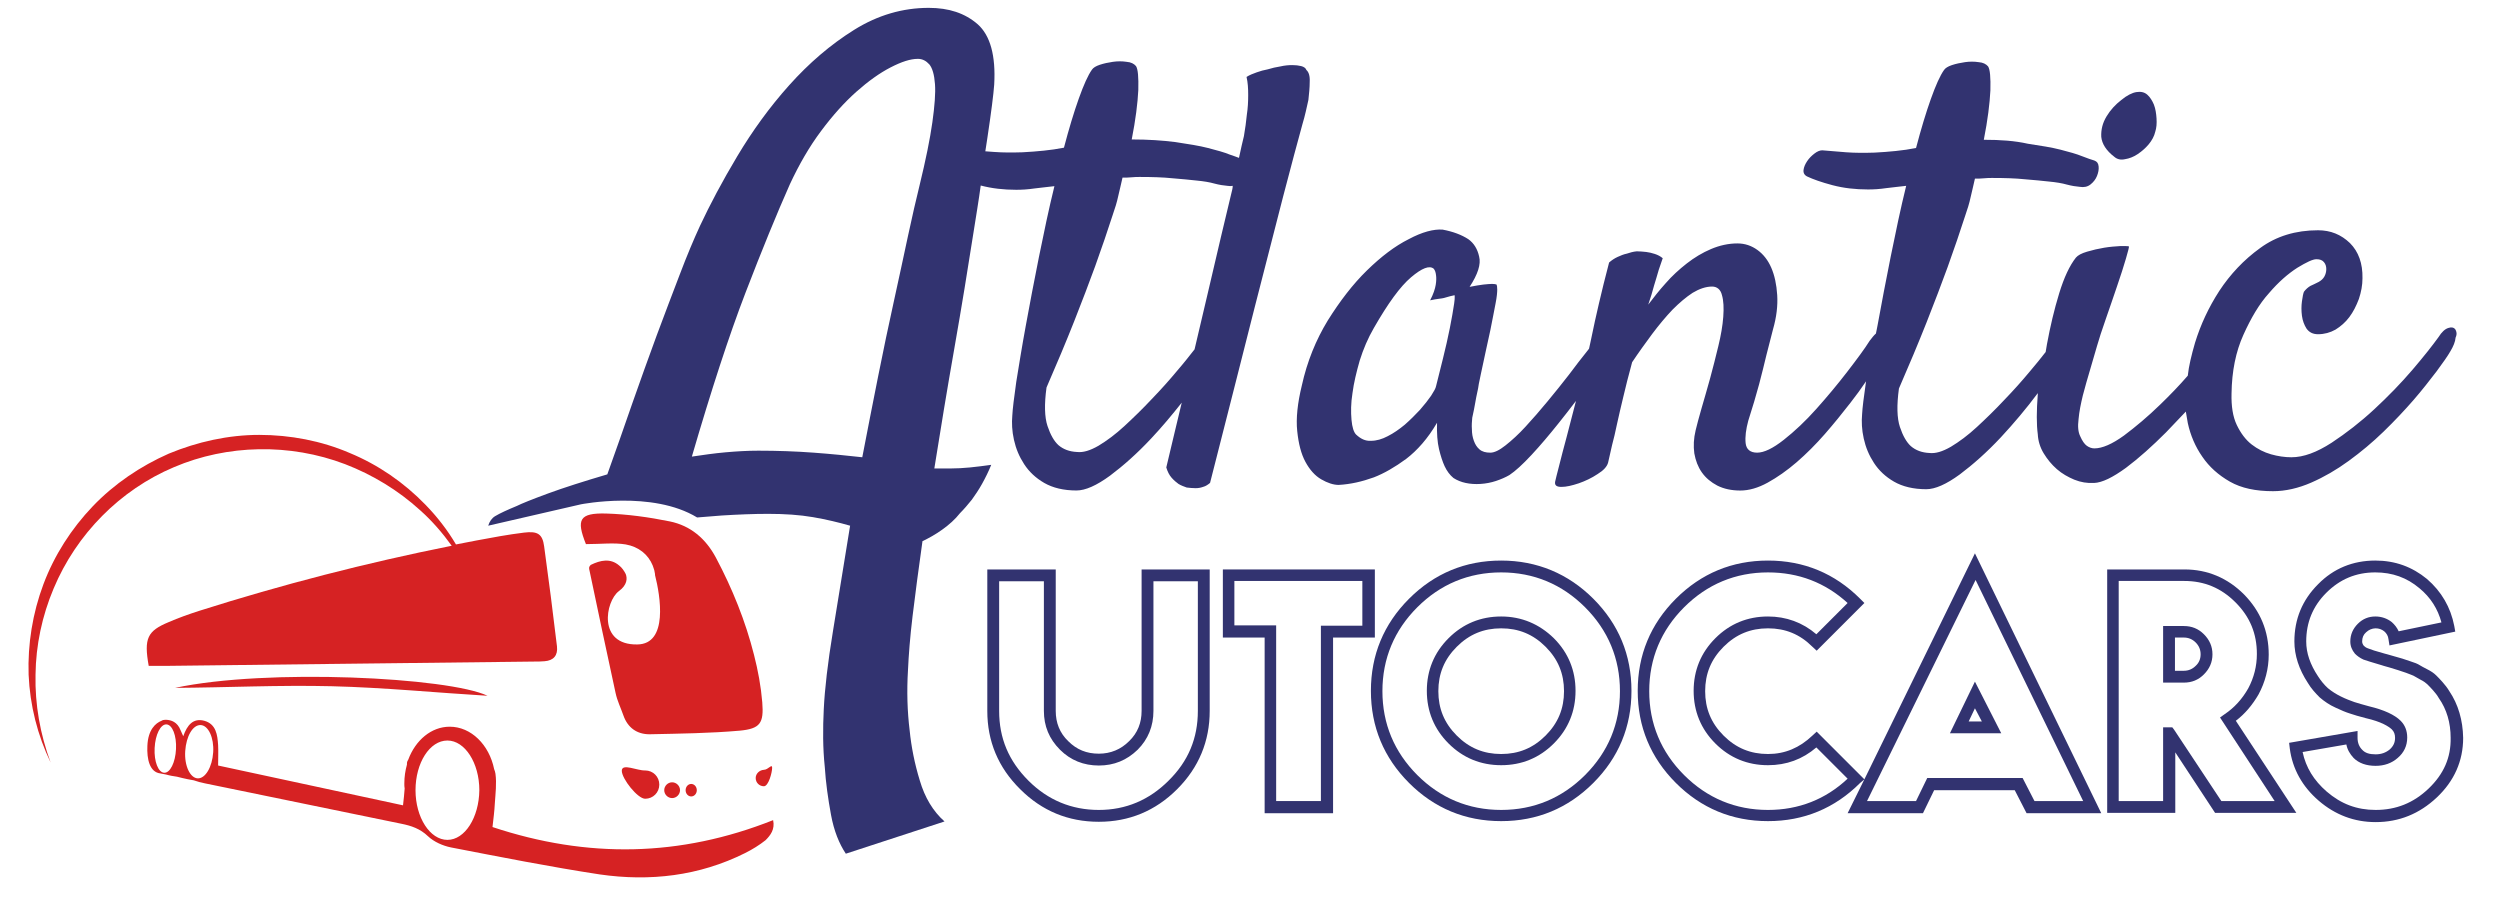
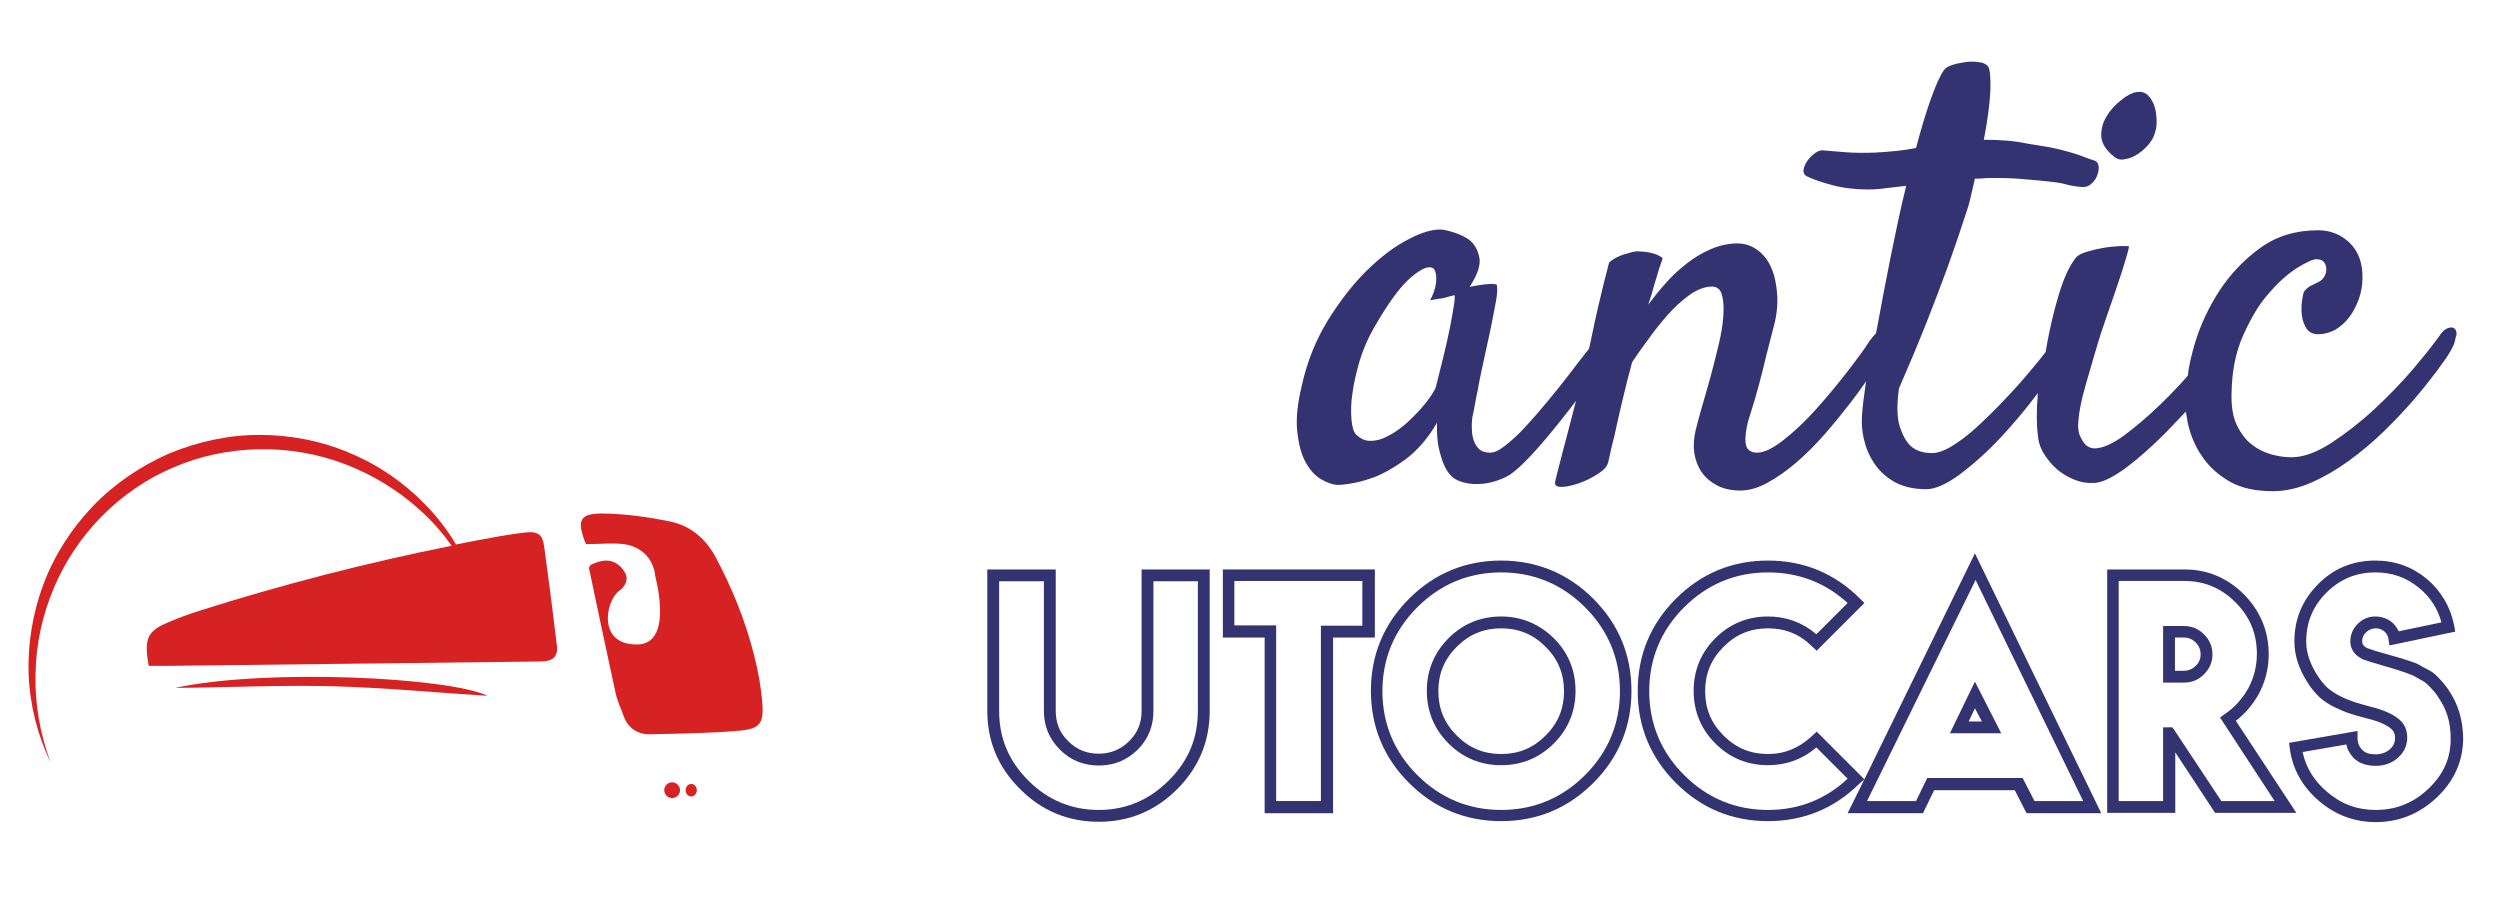
<svg xmlns="http://www.w3.org/2000/svg" version="1.1" id="Calque_1" x="0px" y="0px" viewBox="0 0 759.9 270.3" style="enable-background:new 0 0 759.9 270.3;" xml:space="preserve" width="317px" height="114px">
  <style type="text/css">
	.st0{fill:#323370;}
	.st1{fill:#D62223;}
</style>
  <g>
    <path class="st0" d="M347,214.6c0,3.6-1.2,6.7-3.8,9.2c-2.5,2.5-5.6,3.8-9.2,3.8c-3.7,0-6.7-1.2-9.3-3.8c-2.6-2.5-3.8-5.6-3.8-9.2   v-43h-20.8v43c0,9.2,3.3,17.2,10,23.8c6.6,6.6,14.6,9.9,23.9,9.9c9.2,0,17.2-3.3,23.8-9.9c6.6-6.6,9.9-14.6,9.9-23.8v-43H347V214.6   z M350.6,175.2h13.5v39.4c0,8.3-2.9,15.3-8.9,21.2c-5.9,5.9-13,8.9-21.2,8.9c-8.3,0-15.5-3-21.4-8.9c-6-6-8.9-12.9-8.9-21.2v-39.4   h13.6v39.4c0,4.6,1.6,8.5,4.9,11.8c3.2,3.2,7.2,4.8,11.8,4.8c4.6,0,8.5-1.6,11.8-4.8c3.2-3.2,4.8-7.2,4.8-11.8V175.2z" />
    <path class="st0" d="M417.8,171.6h-46.1v20.7h12.7v53.4h20.8v-53.4h12.7V171.6z M414.2,188.7h-12.7V242h-13.6v-53.4h-12.7v-13.5   h38.9V188.7z" />
    <path class="st0" d="M456.3,185.9c-6.2,0-11.6,2.2-16,6.6c-4.4,4.4-6.6,9.8-6.6,16c0,6.2,2.2,11.6,6.6,16c4.4,4.4,9.8,6.6,16,6.6   c6.2,0,11.6-2.2,16-6.6c4.4-4.4,6.6-9.8,6.6-16c0-6.2-2.2-11.6-6.6-16C467.9,188.2,462.5,185.9,456.3,185.9z M469.8,222.1   c-3.8,3.8-8.2,5.6-13.5,5.6c-5.3,0-9.7-1.8-13.5-5.6c-3.8-3.8-5.6-8.2-5.6-13.5c0-5.3,1.8-9.7,5.6-13.5c3.8-3.8,8.2-5.6,13.5-5.6   s9.7,1.8,13.5,5.6c3.8,3.8,5.6,8.2,5.6,13.5C475.4,213.9,473.6,218.3,469.8,222.1z" />
    <path class="st0" d="M456.3,168.9c-10.9,0-20.3,3.9-28,11.6c-7.7,7.7-11.6,17.1-11.6,28c0,10.9,3.9,20.3,11.6,28   c7.7,7.7,17.1,11.6,28,11.6c10.9,0,20.3-3.9,28-11.6c7.7-7.7,11.6-17.1,11.6-28c0-10.9-3.9-20.3-11.6-28   C476.7,172.9,467.2,168.9,456.3,168.9z M481.8,234.1c-7,7-15.6,10.6-25.5,10.6s-18.5-3.6-25.5-10.6c-7-7-10.6-15.6-10.6-25.5   s3.6-18.5,10.6-25.5c7-7,15.6-10.6,25.5-10.6c9.9,0,18.5,3.6,25.5,10.6c7,7,10.6,15.6,10.6,25.5S488.8,227.1,481.8,234.1z" />
    <path class="st0" d="M566.7,235.4l-14.5-14.5l-1.3,1.2c-3.9,3.7-8.3,5.6-13.5,5.6c-5.3,0-9.7-1.8-13.5-5.6   c-3.8-3.8-5.6-8.2-5.6-13.5c0-5.3,1.8-9.7,5.6-13.5c3.8-3.8,8.2-5.6,13.5-5.6c5.3,0,9.7,1.8,13.5,5.6l1.3,1.2l14.5-14.5l-1.3-1.3   c-7.7-7.7-17.1-11.6-28-11.6s-20.3,3.9-28,11.6c-7.7,7.7-11.6,17.1-11.6,28c0,10.9,3.9,20.3,11.6,28c7.7,7.7,17.1,11.6,28,11.6   c10.9,0,20.3-3.9,28-11.6L566.7,235.4l-5.1,10.3h22.9l3.4-7h24.5l3.6,7h22.7l-38.4-79L566.7,235.4z M537.4,244.7   c-9.9,0-18.5-3.6-25.5-10.6c-7-7-10.6-15.6-10.6-25.5s3.6-18.5,10.6-25.5c7-7,15.6-10.6,25.5-10.6c9.3,0,17.4,3.1,24.2,9.3   l-9.5,9.5c-4.2-3.6-9.2-5.4-14.7-5.4c-6.2,0-11.6,2.2-16,6.6c-4.4,4.4-6.6,9.8-6.6,16c0,6.2,2.2,11.6,6.6,16   c4.4,4.4,9.8,6.6,16,6.6c5.6,0,10.5-1.8,14.7-5.4l9.5,9.5C554.9,241.5,546.7,244.7,537.4,244.7z M618.4,242l-3.6-7h-29l-3.4,7   h-14.9l33-67.2l32.7,67.2H618.4z" />
    <path class="st0" d="M592.7,221.4h15.6l-8-15.7L592.7,221.4z M602.4,217.8h-4l1.9-4L602.4,217.8z" />
    <path class="st0" d="M663.8,188.8h-6.3V206h6.3c2.4,0,4.4-0.8,6.1-2.5c1.7-1.7,2.6-3.7,2.6-6.1c0-2.4-0.9-4.4-2.6-6.1   C668.2,189.6,666.2,188.8,663.8,188.8z M667.4,200.9c-1,1-2.2,1.5-3.6,1.5h-2.7v-10.1h2.7c1.4,0,2.6,0.5,3.6,1.5   c1,1,1.5,2.2,1.5,3.6C668.9,198.8,668.4,200,667.4,200.9z" />
    <path class="st0" d="M686.5,209.6c2-3.7,3.1-7.8,3.1-12.1c0-7.1-2.5-13.2-7.5-18.3c-5-5-11.1-7.6-18.1-7.6h-23.5v74h20.7v-18.4   l12.1,18.4H698l-18.4-28C682.4,215.5,684.7,212.7,686.5,209.6z M691.4,242h-16.2l-14.3-21.6l-0.6-0.8h-2.8V242H644v-66.9h19.9   c6.1,0,11.2,2.1,15.6,6.5c4.4,4.4,6.5,9.5,6.5,15.7c0,3.7-0.9,7.2-2.6,10.4c-1.8,3.2-4.2,5.9-7.2,7.9l-1.4,1L691.4,242z" />
    <path class="st0" d="M744.5,208.6c-0.6-1-1.3-1.9-2.1-2.8c-0.7-0.8-1.4-1.5-1.9-2c-0.7-0.7-1.6-1.3-2.8-1.9c-1-0.5-1.7-0.9-2.2-1.2   c-0.6-0.4-1.6-0.8-2.9-1.2l-2.4-0.8c-0.4-0.1-1.3-0.4-2.8-0.8c-1.5-0.4-2.3-0.7-2.5-0.7c-2.6-0.7-4.4-1.3-5.1-1.6   c-0.6-0.2-1-0.5-1.3-0.8c-0.3-0.4-0.5-0.8-0.5-1.3c0-1.2,0.4-2.1,1.2-2.8c1.7-1.6,4-1.5,5.5-0.3c0.7,0.6,1.2,1.4,1.3,2.4l0.3,1.9   l20-4.2l-0.3-1.7c-1.1-5.7-3.9-10.5-8.3-14.3c-4.5-3.7-9.7-5.6-15.7-5.6c-6.8,0-12.7,2.4-17.4,7.2c-4.8,4.8-7.2,10.6-7.2,17.4   c0,4.2,1.4,8.5,4.1,12.6c1,1.7,2.3,3.1,3.6,4.4c1.4,1.2,3,2.3,4.8,3.1c1.7,0.8,3.1,1.4,4.4,1.8c1.2,0.4,2.8,0.9,4.8,1.4l0,0   c4.8,1.1,6.9,2.5,7.9,3.4c0.7,0.7,1,1.5,1,2.6c0,1.4-0.5,2.5-1.6,3.5c-1.2,1-2.6,1.5-4.3,1.5c-1.9,0-3.2-0.4-4.1-1.4   c-0.9-0.9-1.4-2.1-1.4-3.6v-2.1l-20.8,3.6l0.2,1.7c0.8,6.2,3.8,11.6,8.8,15.9c5,4.3,10.8,6.5,17.3,6.5c7.1,0,13.3-2.5,18.6-7.5   c5.3-5,8-11.1,8-18.1C748.6,217.4,747.2,212.6,744.5,208.6z M738.2,238.2c-4.6,4.4-9.9,6.5-16.1,6.5c-5.7,0-10.5-1.8-14.9-5.6   c-3.9-3.4-6.3-7.3-7.3-12l13.3-2.3c0.3,1.6,1.1,2.9,2.2,4.1c1.6,1.6,3.9,2.4,6.7,2.4c2.6,0,4.9-0.8,6.7-2.4   c1.9-1.6,2.9-3.7,2.9-6.2c0-2.1-0.7-3.8-2-5.1c-1.8-1.8-5-3.3-9.6-4.4c-1.8-0.5-3.3-0.9-4.5-1.3c-1.1-0.4-2.5-0.9-4.1-1.7   c-1.4-0.7-2.7-1.5-3.9-2.5c-1.1-1-2.1-2.2-3-3.6c-2.4-3.6-3.6-7.1-3.6-10.6c0-5.8,2-10.7,6.1-14.8c4.1-4.1,9-6.2,14.9-6.2   c5.2,0,9.6,1.6,13.4,4.8c3.4,2.8,5.6,6.3,6.7,10.4l-13,2.7c-0.5-1.1-1.2-2-2.1-2.8c-1.4-1.1-3.1-1.7-5-1.7c-2,0-3.8,0.7-5.3,2.2   c-1.5,1.5-2.3,3.3-2.3,5.4c0,1.4,0.5,2.6,1.4,3.7c0.7,0.7,1.5,1.3,2.6,1.8c0.9,0.3,2.7,0.9,5.5,1.7c0.2,0.1,1,0.3,2.4,0.7   c1.4,0.4,2.3,0.7,2.6,0.8l2.4,0.8c1.4,0.5,2,0.8,2.3,0.9c0.5,0.3,1.3,0.7,2.3,1.3c0.8,0.4,1.5,0.9,1.9,1.3c0.5,0.5,1.2,1.2,1.8,1.9   c0.6,0.7,1.2,1.4,1.7,2.3c2.4,3.4,3.6,7.5,3.6,12.1C745,228.8,742.8,233.8,738.2,238.2z" />
  </g>
  <g>
-     <path class="st0" d="M397.7,28.9c0.2-1.9,0.4-3.7,0.4-5.5c0.1-1.8-0.3-3-1-3.6c-0.2-0.6-0.8-1-1.6-1.2c-0.8-0.2-1.7-0.3-2.7-0.3   c-1.1,0-2.3,0.1-3.6,0.4c-1.3,0.2-2.6,0.5-3.9,0.9c-1.1,0.2-2.2,0.5-3.3,0.9c-1.1,0.4-2.2,0.8-3.1,1.4c0.4,1.7,0.5,3.5,0.5,5.5   c0,2-0.1,4-0.4,5.9c-0.2,2.1-0.5,4.3-0.9,6.6c-0.4,1.6-0.9,3.8-1.5,6.6c-0.7-0.3-1.7-0.6-2.8-1c-1.7-0.7-3.9-1.3-6.6-2   c-2.7-0.7-6-1.2-9.9-1.8c-3.9-0.5-8.3-0.8-13.3-0.8c1.2-6.1,1.8-11,2-15c0.1-3.9-0.1-6.4-0.7-7.3c-0.6-0.7-1.5-1.2-2.9-1.3   c-1.3-0.2-2.7-0.2-4.1,0c-1.4,0.2-2.8,0.5-4,0.9c-1.2,0.4-2,0.9-2.4,1.5c-1.2,1.7-2.5,4.6-4,8.8c-1.5,4.2-3,9.2-4.5,14.9   c-2,0.4-4.1,0.7-6.1,0.9c-2.1,0.2-4.2,0.4-6.5,0.5c-3.1,0.1-5.9,0.1-8.6-0.1c-0.9-0.1-1.8-0.1-2.7-0.2c0.2-1.3,0.4-2.6,0.6-3.9   c1.2-8,1.9-13.5,2.1-16.4c0.5-8.8-1.2-14.9-5-18.3c-3.9-3.4-8.8-5-14.9-5c-7.9,0-15.5,2.2-22.7,6.7c-7.2,4.5-13.7,10.1-19.7,16.8   c-6,6.7-11.2,13.9-15.8,21.6c-4.6,7.7-8.3,14.7-11.3,21.1c-1.9,4.1-4,9.1-6.2,14.9c-2.2,5.8-4.6,12-7,18.5   c-2.4,6.6-4.9,13.4-7.4,20.6c-2.5,7.2-5,14.4-7.6,21.6c-7.1,2.1-13.1,4-18,5.8c-4.9,1.8-8.1,3.1-9.5,3.8c-2.9,1.2-5.1,2.2-6.6,3.1   c-1,0.6-1.7,1.6-2.1,2.9l28.2-6.5c0,0,21.7-4.3,35.3,4c2.5-0.2,5-0.4,7.5-0.6c4.9-0.3,9.6-0.5,14.1-0.5c5,0,9.5,0.3,13.6,1   c4.1,0.7,7.8,1.6,11.3,2.6c-1.9,11.6-3.6,22.2-5.2,32c-1.6,9.7-2.5,17.6-2.8,23.7c-0.3,6-0.3,11.9,0.3,17.6c0.3,4.8,1,9.7,1.9,14.6   c0.9,4.9,2.5,8.8,4.5,11.8l30-9.8c-3.5-3.1-6-7.3-7.5-12.4c-1.6-5.2-2.6-10.3-3.1-15.3c-0.7-5.7-0.9-11.8-0.5-18.4   c0.2-4.3,0.6-9.8,1.4-16.4c0.8-6.6,1.8-14.2,3-22.7c1.9-0.9,3.9-2,6-3.5c2.1-1.5,3.9-3.1,5.4-5c1.2-1.2,2.4-2.6,3.6-4.1   c1-1.4,2.1-3,3.1-4.8c1-1.8,2-3.8,2.8-5.8c-2.2,0.3-4.4,0.6-6.5,0.8c-2.1,0.2-4,0.3-5.7,0.3H284c1.9-11.9,3.9-24.1,6.1-36.6   c2.2-12.5,4.1-24.2,5.8-35.1c0.8-5.1,1.6-9.8,2.2-14.3c0,0,0,0,0,0c3.4,0.9,7,1.3,10.8,1.3c1.7,0,3.5-0.1,5.5-0.4   c2-0.2,4-0.5,6.1-0.7c-1.7,6.9-3.2,14.1-4.7,21.5c-1.5,7.4-2.8,14.4-4,20.9c-1.2,6.5-2.1,12.2-2.9,17.1c-0.7,4.9-1.1,8.3-1.2,10.2   c-0.2,2.3-0.1,4.7,0.5,7.4c0.6,2.7,1.6,5.1,3.1,7.4c1.5,2.3,3.5,4.2,6.1,5.7c2.6,1.5,5.9,2.3,9.8,2.3c2.7,0,6.1-1.5,10.2-4.5   c4-3,8.2-6.7,12.5-11.3c3.2-3.4,6.3-7.1,9.3-10.9c-1.5,6.1-3,12.7-4.7,19.7c0.4,1.3,0.9,2.3,1.6,3.1c0.7,0.8,1.4,1.4,2.1,1.9   c0.8,0.5,1.7,0.8,2.5,1.1c0.9,0.1,1.8,0.2,2.7,0.2c0.7,0,1.5-0.1,2.3-0.4c0.8-0.2,1.5-0.7,2.1-1.2c5.5-21.5,10-39.3,13.6-53.5   c3.6-14.1,6.5-25.3,8.6-33.5c2.5-9.6,4.5-17,5.9-22.1C396.7,33.6,397.2,31.1,397.7,28.9z M283.4,35.7c-0.7,5-2,11.4-3.9,19.2   c-1,4.1-2.2,9.2-3.5,15.3c-1.3,6-2.7,12.7-4.3,19.9c-1.6,7.2-3.2,14.9-4.8,22.9c-1.6,8-3.2,16.2-4.8,24.5c-4.5-0.5-9.4-1-14.8-1.4   c-5.4-0.4-11-0.6-16.8-0.6c-3.3,0-6.6,0.2-10,0.5c-3.4,0.3-6.8,0.8-10.2,1.3c5.9-20.2,11.3-36.8,16.3-49.8c5-13,9.5-24,13.5-33   c2.8-6,5.9-11.4,9.5-16.2c3.5-4.7,7.1-8.7,10.7-11.9c3.6-3.2,7.1-5.7,10.4-7.4c3.3-1.7,6-2.6,8.3-2.6c1.4,0,2.5,0.6,3.5,1.7   c0.9,1.1,1.5,3.1,1.7,6C284.4,26.8,284.1,30.7,283.4,35.7z M374.3,57.2c-1.7,7-4.1,17.2-7.2,30.5c-1.2,5-2.5,10.7-4,17   c-1.5,1.9-3.2,4.1-5.2,6.4c-2.4,2.9-5,5.8-7.8,8.7c-2.8,3-5.6,5.7-8.3,8.2c-2.7,2.5-5.4,4.5-7.9,6c-2.6,1.5-4.7,2.1-6.5,1.9   c-2.3-0.1-4.2-0.8-5.7-2.1c-1.3-1.2-2.4-3.1-3.3-5.8c-0.9-2.7-1-6.6-0.3-11.7c3.1-7.1,5.9-13.8,8.4-20.1c2.5-6.3,4.6-11.9,6.4-16.8   c2-5.6,3.8-10.8,5.3-15.5c0.7-2,1.3-3.9,1.7-5.8c0.4-1.8,0.9-3.7,1.3-5.6c1,0,1.9,0,2.8-0.1c0.9-0.1,1.7-0.1,2.4-0.1   c3.8,0,7.1,0.1,10,0.4c2.9,0.2,5.3,0.5,7.4,0.7c2.1,0.2,3.9,0.5,5.3,0.9c1.5,0.4,2.8,0.6,4,0.7c0.6,0.1,1.1,0.1,1.6,0   C374.7,55.7,374.5,56.4,374.3,57.2z" />
    <path class="st0" d="M642.7,46.2c0.8,0.7,1.9,1,3.2,0.7c1.3-0.2,2.6-0.7,3.8-1.5c1.2-0.8,2.4-1.8,3.4-3c1-1.2,1.7-2.5,2-3.8   c0.4-1.2,0.5-2.6,0.4-4.1c-0.1-1.5-0.3-2.9-0.8-4.2c-0.5-1.2-1.2-2.3-2-3c-0.9-0.8-2-1-3.3-0.8c-1.3,0.2-2.9,1-4.6,2.4   c-1.8,1.4-3.3,3-4.5,5c-1.2,2-1.7,4-1.6,6.2C638.9,42.2,640.2,44.3,642.7,46.2z" />
    <path class="st0" d="M746.3,98.6c-0.5-0.6-1.2-0.7-2.1-0.4c-1,0.3-2,1.2-3,2.8c-1.8,2.5-4.4,5.8-7.9,9.9c-3.5,4.1-7.4,8.1-11.6,12   c-4.2,3.9-8.6,7.3-13,10.2c-4.5,2.9-8.5,4.4-12.2,4.4c-2,0-4.1-0.3-6.2-0.9c-2.1-0.6-4.1-1.6-5.9-3c-1.8-1.4-3.3-3.4-4.5-5.9   c-1.2-2.5-1.7-5.7-1.6-9.6c0.1-6.8,1.3-12.7,3.6-17.8c2.3-5.1,4.8-9.4,7.8-12.7c2.9-3.4,5.8-5.9,8.6-7.7c2.8-1.7,4.7-2.6,5.8-2.6   c1.1,0,1.8,0.3,2.3,0.9c0.5,0.6,0.7,1.3,0.7,2.1c0,0.8-0.2,1.6-0.6,2.3c-0.4,0.7-1,1.2-1.7,1.6c-1,0.5-1.8,0.9-2.5,1.2   c-0.7,0.4-1.4,1-2,1.8c-0.2,0.5-0.4,1.4-0.6,2.9c-0.2,1.4-0.2,2.9,0,4.4c0.2,1.5,0.7,2.8,1.4,3.9c0.8,1.1,1.9,1.7,3.5,1.7   c1.9,0,3.7-0.5,5.3-1.4c1.6-1,3-2.2,4.2-3.8c1.2-1.6,2.1-3.4,2.9-5.5c0.7-2.1,1.1-4.2,1.1-6.3c0.1-4.5-1.2-8.1-3.8-10.7   c-2.7-2.6-5.9-3.9-9.7-3.9c-6.8,0-12.7,1.8-17.6,5.4c-5,3.6-9.1,8-12.4,13c-3.3,5.1-5.7,10.3-7.4,15.8c-1.1,3.8-1.9,7.1-2.2,10   c-2.6,3-5.4,5.9-8.4,8.8c-3.7,3.6-7.4,6.7-11,9.4c-3.6,2.6-6.6,3.9-9,3.9c-0.8,0-1.6-0.3-2.3-0.8c-0.7-0.5-1.4-1.5-2-2.9   c-0.6-1.2-0.8-2.9-0.5-5.2c0.2-2.3,0.7-4.7,1.3-7.2c0.7-2.6,1.4-5.2,2.2-7.8c0.8-2.7,1.5-5.1,2.1-7.2c0.6-2.1,1.5-4.9,2.7-8.3   c1.2-3.4,2.3-6.7,3.4-9.9c1.1-3.2,2-6,2.7-8.4c0.7-2.4,1-3.6,0.9-3.7c-0.2-0.1-1.1-0.1-2.6-0.1c-1.5,0.1-3.1,0.2-4.9,0.5   c-1.8,0.3-3.5,0.7-5.2,1.2c-1.7,0.5-2.8,1.1-3.4,1.8c-1.9,2.4-3.6,6-5.1,10.9c-1.5,4.9-2.7,10-3.7,15.4c-0.1,0.8-0.3,1.6-0.4,2.4   c-1.4,1.8-3,3.8-4.8,5.9c-2.4,2.9-5,5.8-7.8,8.7c-2.8,3-5.6,5.7-8.3,8.2c-2.7,2.5-5.4,4.5-7.9,6c-2.6,1.5-4.7,2.1-6.5,1.9   c-2.3-0.1-4.2-0.8-5.7-2.1c-1.3-1.2-2.4-3.1-3.3-5.8c-0.9-2.7-1-6.6-0.3-11.7c3.1-7.1,5.9-13.8,8.4-20.1c2.5-6.3,4.6-11.9,6.4-16.8   c2-5.6,3.8-10.8,5.3-15.5c0.7-2,1.3-3.9,1.7-5.8c0.4-1.8,0.9-3.7,1.3-5.6c1,0,1.9,0,2.8-0.1c0.9-0.1,1.7-0.1,2.4-0.1   c3.8,0,7.1,0.1,10,0.4c2.9,0.2,5.3,0.5,7.4,0.7c2.1,0.2,3.9,0.5,5.3,0.9c1.5,0.4,2.8,0.6,4,0.7c1.2,0.2,2.3,0,3.2-0.7   c0.9-0.7,1.6-1.6,2-2.6c0.4-1,0.6-2,0.5-2.9c-0.1-1-0.5-1.5-1.3-1.8c-0.8-0.2-2.1-0.7-3.7-1.3c-1.7-0.7-3.9-1.3-6.6-2   c-2.7-0.7-6-1.2-9.9-1.8C612.4,41.3,608,41,603,41c1.2-6.1,1.8-11,2-15c0.1-3.9-0.1-6.4-0.7-7.3c-0.6-0.7-1.5-1.2-2.9-1.3   c-1.3-0.2-2.7-0.2-4.1,0c-1.4,0.2-2.8,0.5-4,0.9c-1.2,0.4-2,0.9-2.4,1.5c-1.2,1.7-2.5,4.6-4,8.8c-1.5,4.2-3,9.2-4.5,14.9   c-2,0.4-4.1,0.7-6.1,0.9c-2.1,0.2-4.2,0.4-6.5,0.5c-3.1,0.1-5.9,0.1-8.6-0.1c-2.6-0.2-5-0.4-7.3-0.6c-0.7,0-1.5,0.3-2.4,1   c-0.9,0.7-1.6,1.4-2.2,2.3c-0.6,0.9-1,1.8-1.1,2.7c-0.1,0.9,0.3,1.6,1.2,2c1.7,0.8,4.2,1.7,7.6,2.6c3.4,0.9,7,1.3,10.8,1.3   c1.7,0,3.5-0.1,5.5-0.4c2-0.2,4-0.5,6.1-0.7c-1.7,6.9-3.2,14.1-4.7,21.5c-1.5,7.4-2.8,14.4-4,20.9c-0.2,0.9-0.3,1.7-0.5,2.5   c-0.6,0.5-1.2,1.3-1.9,2.2c-1.5,2.4-3.8,5.5-6.8,9.4c-3,3.9-6.1,7.6-9.4,11.3c-3.3,3.7-6.6,6.8-9.9,9.4c-3.3,2.6-6,3.9-8.1,3.9   c-2.1,0-3.3-1-3.5-2.9c-0.2-1.9,0.1-4.2,0.8-6.8c1.3-4,2.4-7.8,3.3-11.1c0.9-3.4,1.6-6.3,2.2-8.8l2-7.8c1.1-3.8,1.5-7.3,1.3-10.5   c-0.2-3.2-0.8-6-1.8-8.3c-1-2.3-2.4-4.1-4.2-5.4c-1.8-1.3-3.8-2-6.1-2c-2.7,0-5.4,0.6-8,1.7c-2.6,1.1-5.1,2.6-7.4,4.4   c-2.3,1.8-4.5,3.8-6.4,6c-2,2.2-3.7,4.4-5.3,6.5c0.7-2,1.3-4,1.8-5.9c0.5-1.7,1-3.2,1.4-4.7c0.5-1.5,0.9-2.6,1.2-3.5   c-0.7-0.6-1.5-1-2.4-1.3c-0.9-0.3-1.8-0.5-2.6-0.6c-1-0.1-1.9-0.2-2.9-0.2c-1.1,0.1-2.1,0.4-3,0.7c-1,0.2-1.9,0.6-2.8,1   c-0.9,0.4-1.8,1-2.6,1.7c-1.2,4.5-2.2,8.7-3.1,12.5c-0.9,3.8-1.6,7.1-2.2,10c-0.3,1.3-0.5,2.5-0.8,3.7c-0.2,0.3-0.5,0.6-0.7,0.9   c-1.6,2-3.4,4.3-5.4,7c-2,2.6-4.2,5.3-6.5,8.1c-2.3,2.8-4.5,5.3-6.7,7.7c-2.1,2.3-4.2,4.2-6.1,5.7c-1.9,1.5-3.4,2.2-4.6,2.2   c-1.4,0-2.5-0.3-3.3-1c-0.8-0.7-1.3-1.5-1.7-2.6c-0.4-1.1-0.6-2.2-0.6-3.5c-0.1-1.2,0-2.4,0.1-3.5c0.4-1.8,0.7-3.3,0.9-4.5   c0.2-1.2,0.4-2.2,0.6-3.1c0.2-0.9,0.4-1.8,0.5-2.7c0.2-0.9,0.4-1.9,0.6-2.9c1.2-5.5,2.1-9.9,2.9-13.4c0.7-3.4,1.2-6.2,1.6-8.2   c0.4-2,0.5-3.4,0.5-4.2c0-0.8-0.1-1.3-0.2-1.5c-0.2-0.1-0.7-0.2-1.4-0.2c-0.6,0-1.5,0.1-2.6,0.2c-1.1,0.1-2.5,0.4-4.2,0.7   c2.5-3.8,3.5-6.9,2.9-9.2c-0.5-2.3-1.6-4.1-3.3-5.3c-2-1.3-4.6-2.3-7.8-2.9c-2.7-0.2-6.2,0.7-10.3,2.9c-4.2,2.1-8.4,5.3-12.7,9.5   c-4.3,4.2-8.2,9.3-11.9,15.2c-3.6,5.9-6.3,12.5-7.9,19.8c-1.3,5.3-1.8,10-1.4,13.8c0.4,3.9,1.2,7,2.5,9.4c1.3,2.4,2.9,4.2,4.8,5.3   c1.9,1.1,3.7,1.7,5.3,1.7c3.6-0.2,7.1-1,10.7-2.3c3.1-1.2,6.4-3.1,9.8-5.6c3.4-2.6,6.6-6.2,9.4-11c-0.1,3.2,0.1,5.9,0.6,8   c0.5,2.1,1.1,3.9,1.7,5.2c0.7,1.5,1.6,2.7,2.7,3.6c1.1,0.7,2.3,1.2,3.7,1.5c1.4,0.3,2.9,0.4,4.5,0.3c1.6-0.1,3.2-0.4,4.7-0.9   c1.5-0.5,2.9-1.1,4.1-1.8c1.8-1.2,4-3.2,6.7-6.1c2.7-2.9,5.4-6.1,8.2-9.6c1.8-2.3,3.6-4.5,5.3-6.8c0,0,0,0.1,0,0.1   c-1,3.8-1.9,7.4-2.8,10.8c-0.9,3.4-1.7,6.3-2.3,8.8c-0.7,2.5-1,4.1-1.2,4.8c-0.2,1.1,0.4,1.6,1.9,1.6c1.5,0,3.2-0.4,5.3-1.1   c2-0.7,3.9-1.6,5.7-2.8c1.8-1.1,2.9-2.3,3.2-3.5c0.4-1.7,0.8-3.4,1.2-5.3c0.5-1.8,1-4,1.5-6.4c0.5-2.4,1.2-5.2,1.9-8.2   c0.7-3,1.6-6.6,2.7-10.6c2-3,4.1-5.9,6.1-8.6c2.1-2.8,4.2-5.3,6.2-7.4c2.1-2.1,4.1-3.8,6.1-5.1c2-1.2,4-1.9,5.9-1.9   c1.5,0,2.6,0.9,3,2.6c0.5,1.7,0.6,3.9,0.4,6.6c-0.2,2.7-0.7,5.6-1.5,8.9c-0.8,3.3-1.6,6.5-2.5,9.8c-0.9,3.3-1.8,6.3-2.6,9.1   c-0.8,2.8-1.4,5-1.8,6.7c-0.6,2.5-0.7,4.8-0.4,7c0.4,2.2,1.1,4.1,2.3,5.8c1.2,1.7,2.8,3,4.7,4c2,1,4.3,1.5,7,1.5   c2.6,0,5.4-0.8,8.3-2.4c2.9-1.6,5.9-3.7,8.8-6.2c3-2.6,5.8-5.4,8.6-8.6c2.7-3.1,5.3-6.3,7.7-9.4c1.8-2.3,3.4-4.5,4.8-6.6   c-0.7,4.8-1.1,8.1-1.2,10c-0.2,2.3-0.1,4.7,0.5,7.4c0.6,2.7,1.6,5.1,3.1,7.4c1.5,2.3,3.5,4.2,6.1,5.7c2.6,1.5,5.9,2.3,9.8,2.3   c2.7,0,6.1-1.5,10.2-4.5c4-3,8.2-6.7,12.5-11.3c3.9-4.2,7.7-8.7,11.2-13.4c0,0.1,0,0.2,0,0.3c-0.4,5.2-0.4,9.2,0,12.2   c0.1,2,0.7,4,1.8,5.8c1.1,1.8,2.4,3.4,4,4.8c1.6,1.4,3.4,2.4,5.3,3.2c2,0.8,3.9,1.1,6,1c2.5-0.1,5.7-1.7,9.7-4.6   c4-3,8-6.6,12.2-10.8c2-2.1,4-4.2,6-6.3c0.2,1.2,0.4,2.3,0.6,3.5c0.8,3.7,2.3,7.2,4.4,10.2c2.1,3.1,4.9,5.6,8.4,7.6   c3.5,2,7.9,2.9,13.1,2.9c3.8,0,7.7-0.9,11.6-2.6c3.9-1.7,7.7-3.9,11.4-6.6c3.7-2.7,7.2-5.6,10.6-8.9c3.4-3.3,6.4-6.5,9.1-9.6   c2.7-3.1,5-6.1,7-8.7c2-2.7,3.4-4.7,4.2-6.1c0.9-1.5,1.5-2.9,1.6-4.2C746.9,100.1,746.7,99.2,746.3,98.6z M442,90.8   c-0.3,2-0.7,4.4-1.3,7.4c-0.6,3-1.3,6.1-2.1,9.3c-0.8,3.2-1.5,6-2.1,8.4c-0.1,0.6-0.6,1.5-1.5,2.9c-0.9,1.3-2,2.7-3.4,4.3   c-1.4,1.5-2.9,3-4.6,4.5c-1.7,1.4-3.4,2.6-5.2,3.5c-1.7,0.9-3.4,1.4-5.1,1.4c-1.7,0.1-3.1-0.6-4.5-1.9c-0.7-0.7-1.2-2.2-1.4-4.5   c-0.2-2.3-0.2-5,0.3-8.1c0.4-3.1,1.2-6.4,2.2-9.9c1.1-3.5,2.5-6.8,4.3-9.9c4.3-7.5,8-12.6,11.3-15.4c3.3-2.8,5.6-3.7,6.9-2.6   c0.4,0.5,0.6,1.1,0.7,2c0.1,0.7,0.1,1.7-0.1,2.9c-0.2,1.2-0.7,2.8-1.7,4.7c1-0.2,1.9-0.4,2.9-0.5c1-0.1,1.7-0.3,2.3-0.5   c0.7-0.2,1.4-0.4,2-0.5C442.2,87.9,442.3,88.8,442,90.8z" />
  </g>
  <g>
    <path class="st1" d="M104.9,139.6c8.3,3.2,16.1,7.9,22.8,14c3.6,3.2,6.8,6.9,9.6,10.8c-26,5.2-51.6,11.8-76.8,19.8   c-3.1,1-6.2,2.1-9.2,3.4c-6.5,2.7-7.6,4.9-6.1,13.3c2.3,0,4.3,0,6.3,0c37-0.4,73.9-0.9,110.9-1.3c1,0,2,0,3.1-0.1   c2.8-0.2,4.1-1.8,3.8-4.5c-1.2-10.1-2.5-20.3-3.9-30.4c-0.5-3.8-2-4.7-6.1-4.2c-4.9,0.6-9.7,1.5-14.5,2.4c-2.1,0.4-4.2,0.8-6.2,1.2   c-2.6-4.4-5.7-8.4-9.3-12.1c-6.5-6.7-14.3-12.1-23-15.7c-8.6-3.7-18.1-5.5-27.5-5.5c-9.4,0-18.8,2.1-27.5,5.7   c-8.6,3.8-16.6,9.2-23.1,16c-6.5,6.8-11.7,14.9-15,23.7c-3.3,8.8-4.8,18.2-4.5,27.5c0.4,9.3,2.7,18.4,6.7,26.7   c-3.2-8.6-4.8-17.7-4.6-26.7c0.1-9,2-17.9,5.5-26.2c6.9-16.5,20.2-30,36.6-36.9C69.1,133.6,88.1,133.2,104.9,139.6z" />
    <path class="st1" d="M190.2,164c3.9,0.7,6.8,3,8.2,6.4l0,0c0,0,0,0.1,0.1,0.3c0.3,0.7,0.5,1.5,0.6,2.3c0,0.1,0,0.2,0,0.3   c1.6,6.3,4.1,21-5.4,21.1c-12.1,0.2-9.7-13.1-5.6-16.2c2.6-1.9,2.6-3.9,2.1-5.2c-0.5-1-1.2-2-2-2.6c-2.7-2.3-5.7-1.6-8.6-0.2   c-0.8,0.7-0.5,1.3-0.4,1.8c2.6,12.4,5.2,24.7,7.9,37.1c0.5,2.4,1.6,4.6,2.4,6.9c1.3,3.7,4.1,5.7,7.9,5.7c9.2-0.2,18.4-0.3,27.5-1.1   c6.2-0.6,7.3-2.3,6.8-8.6c-0.4-4.9-1.3-9.7-2.5-14.4c-2.6-10.3-6.6-20.2-11.6-29.6c-3.1-5.8-7.7-9.7-14-11   c-6.4-1.3-12.9-2.2-19.4-2.4c-8.1-0.2-9.1,1.8-6.1,9.3C182.7,163.9,186.6,163.4,190.2,164z" />
    <path class="st1" d="M100.9,207.1c16,0.4,32.1,2,47.3,2.9c-11.8-5.6-67-8.4-95-2.4C68.8,207.5,84.9,206.7,100.9,207.1z" />
-     <path class="st1" d="M189,232.8c0,2.4,4.8,8.5,7.1,8.5c2.4,0,4.3-1.9,4.3-4.3c0-2.4-1.9-4.3-4.3-4.3   C193.7,232.8,189,230.4,189,232.8z" />
-     <path class="st1" d="M229.7,235c0,1.4,1.1,2.5,2.5,2.5c1.4,0,2.5-4.2,2.5-5.6s-1.2,0.6-2.5,0.6C230.8,232.6,229.7,233.7,229.7,235z   " />
    <path class="st1" d="M201.9,238.7c0,1.3,1.1,2.4,2.4,2.4c1.3,0,2.4-1.1,2.4-2.4c0-1.3-1.1-2.4-2.4-2.4   C203,236.3,201.9,237.4,201.9,238.7z" />
    <ellipse class="st1" cx="210.1" cy="238.7" rx="1.7" ry="1.9" />
-     <path class="st1" d="M235,247.8c-28.2,11.2-56.4,11.7-85.3,2.1c0.3-2.7,0.6-4.9,0.7-7.1c0.2-3,0.6-6.2,0.2-9.1   c-0.1-0.5-0.2-1-0.4-1.4c-1.5-7.4-7-12.9-13.5-12.9c-5.6,0-10.4,4.1-12.6,10c-0.2,0.3-0.4,0.7-0.4,1.1c0,0.1,0,0.3,0,0.4   c-0.5,1.8-0.8,3.7-0.8,5.8c0,0.5,0,1,0.1,1.5c-0.1,1.6-0.3,3.3-0.5,5.1c-18.7-4-37.2-8-56.2-12.1c0-2.2,0.1-4.2,0-6.2   c-0.2-3.1-0.6-6.4-4.2-7.4c-3.4-0.9-5.2,1.3-6.4,4.7c0,0-0.6-1.3-0.8-1.8c-1-2.6-2.9-3.1-4.3-3.2c-0.1,0-0.3,0-0.4,0   c-0.4,0-0.8,0.1-1.1,0.3c-1.8,0.7-4.1,2.7-4.3,7.6c-0.2,4.1,0.7,8,3.9,8.4c3.4,0.6,1.7,0.5,5.1,1c0,0,2.6,0.7,5.1,1.1   c2.2,0.8,4.5,1.1,6.7,1.6c18.8,3.9,37.6,7.7,56.4,11.6c3,0.6,5.7,1.5,8.1,3.8c1.8,1.7,4.5,2.9,7,3.4c15,2.9,30.1,5.9,45.2,8.2   c15.2,2.2,30.2,0.5,44.2-6.5c2.2-1.1,4.3-2.4,6.2-3.9C234.2,252.4,235.6,250.6,235,247.8z M53.5,226.2c-0.2,4.1-1.8,7.3-3.6,7.2   c-1.8-0.1-3.1-3.4-2.9-7.5c0.2-4.1,1.8-7.3,3.6-7.2C52.4,218.8,53.7,222.1,53.5,226.2z M60.1,235.1c-2.3-0.1-4.1-3.8-3.8-8.3   s2.3-8,4.7-7.9c2.3,0.1,4.1,3.8,3.8,8.3C64.5,231.7,62.4,235.2,60.1,235.1z M136,253.8c-5.3,0-9.7-6.8-9.7-15.1   c0-8.3,4.3-15.1,9.7-15.1c5.3,0,9.7,6.8,9.7,15.1C145.6,247,141.3,253.8,136,253.8z" />
  </g>
</svg>